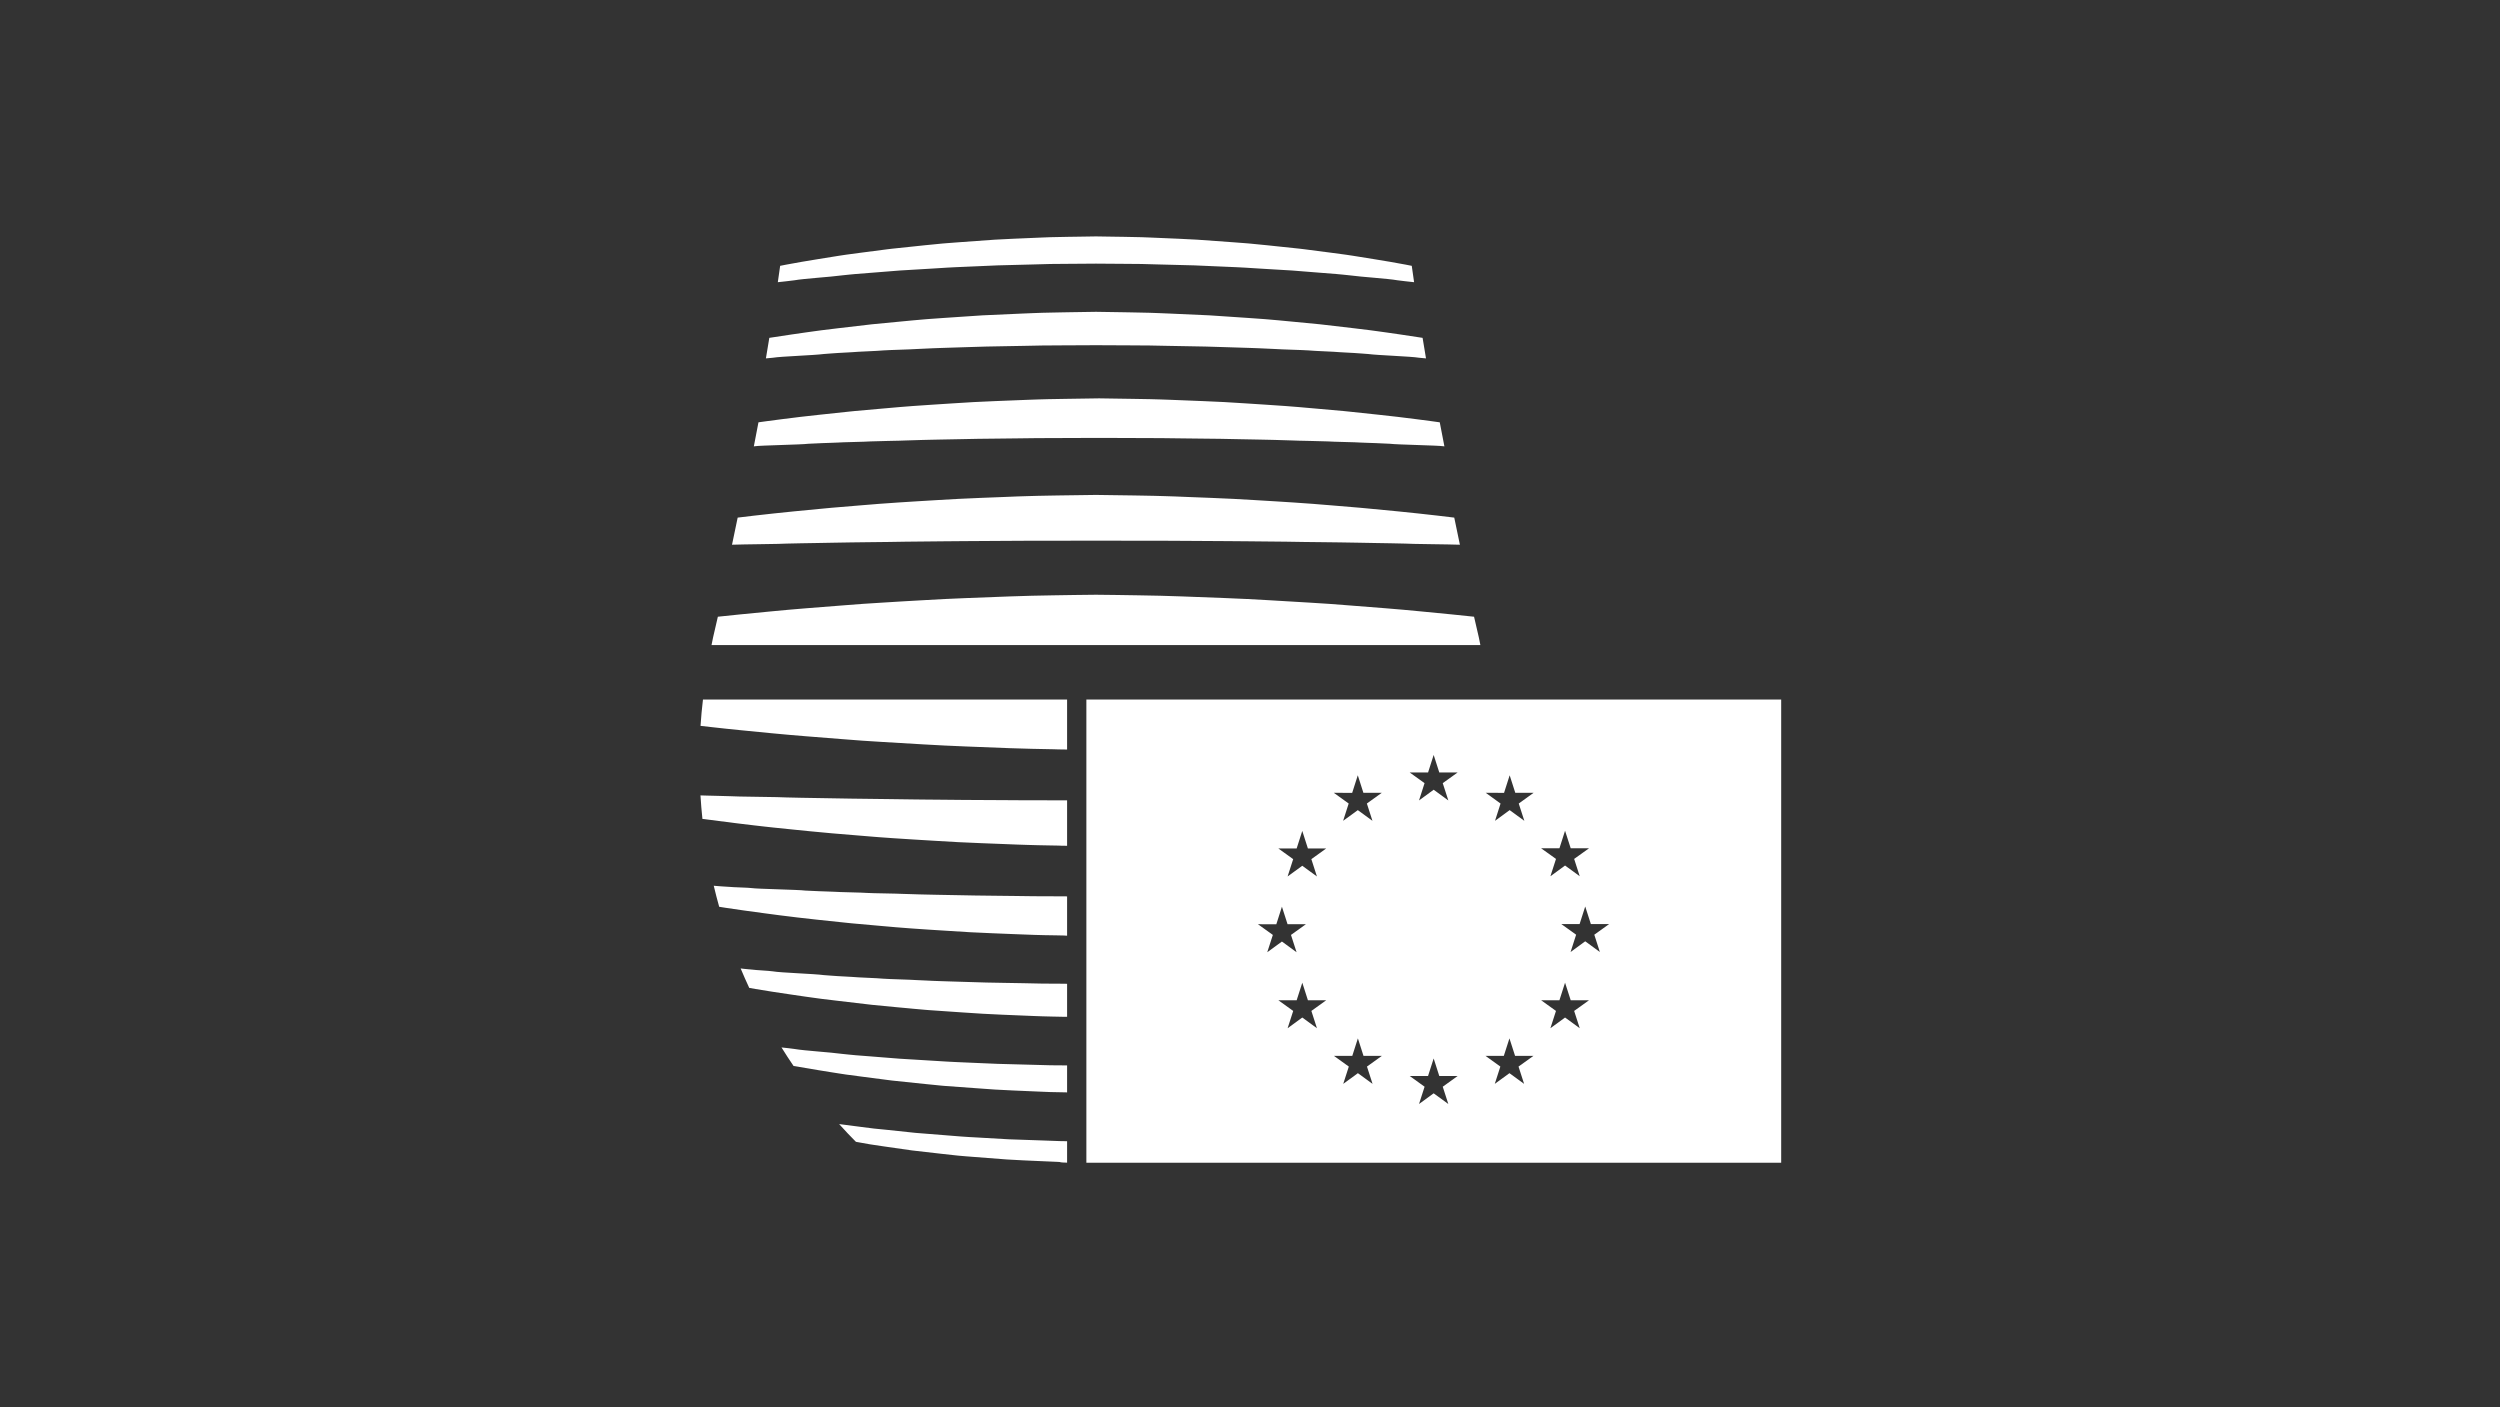
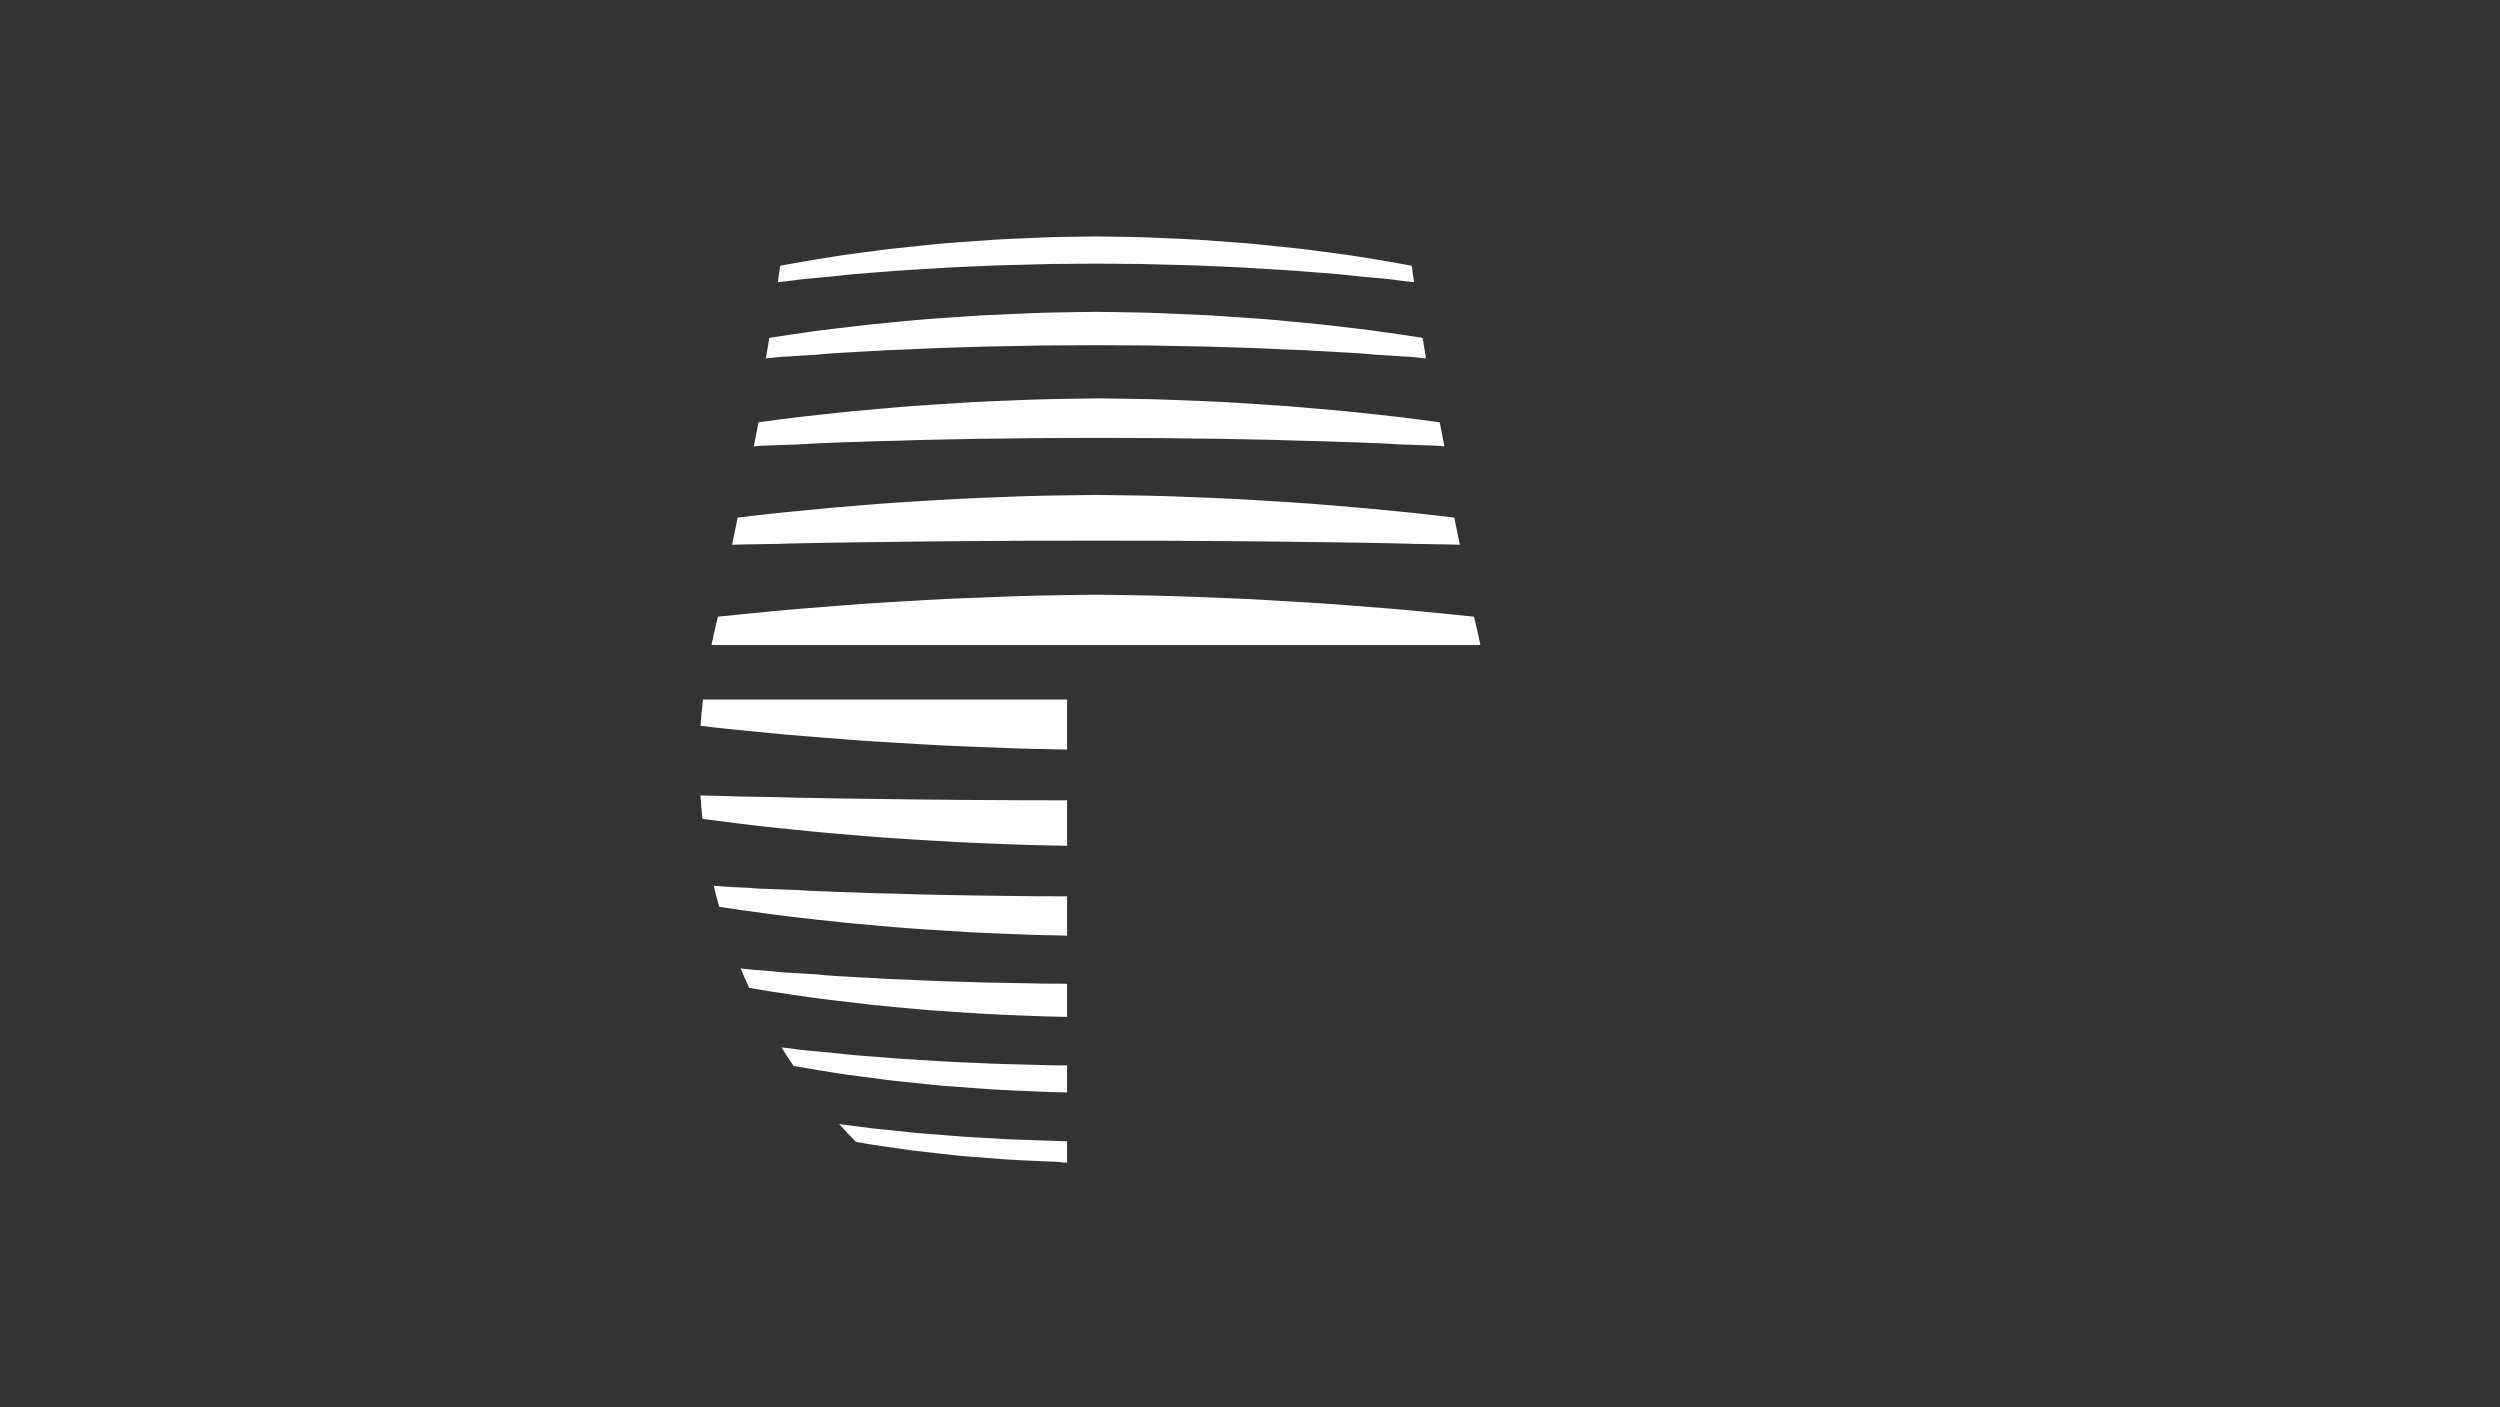
<svg xmlns="http://www.w3.org/2000/svg" width="135" height="76" viewBox="0 0 135 76" fill="none">
  <rect x="0" y="0" width="135" height="76" fill="#333333" stroke="none" />
  <path d="M42.106 49.426C42.272 49.447 42.441 49.467 42.614 49.488C42.763 49.508 42.914 49.527 43.066 49.544C43.391 49.581 43.725 49.618 44.068 49.657C44.594 49.717 45.143 49.772 45.707 49.83C45.804 49.84 45.903 49.849 46 49.86C46.476 49.905 46.966 49.948 47.465 49.991C47.658 50.008 47.854 50.025 48.048 50.042C48.161 50.052 48.273 50.062 48.386 50.072C48.627 50.092 48.867 50.109 49.11 50.128C49.183 50.134 49.256 50.139 49.33 50.144C49.615 50.164 49.903 50.183 50.193 50.203C50.552 50.227 50.912 50.248 51.275 50.271C51.652 50.294 52.032 50.32 52.417 50.342C53.17 50.38 53.939 50.41 54.713 50.441C54.932 50.449 55.151 50.459 55.37 50.466C55.539 50.473 55.709 50.48 55.88 50.485C56.062 50.489 56.242 50.494 56.423 50.499C56.63 50.503 56.838 50.506 57.047 50.509C57.189 50.513 57.331 50.517 57.472 50.518C57.607 50.522 57.282 50.523 57.623 50.525V48.404C56.836 48.402 56.99 48.401 56.882 48.4C56.761 48.399 55.941 48.397 55.819 48.396C55.698 48.391 54.891 48.387 54.77 48.382C54.53 48.375 52.885 48.366 52.649 48.357C52.413 48.344 50.833 48.332 50.605 48.319C50.49 48.311 49.771 48.307 49.659 48.298C49.547 48.288 48.853 48.279 48.744 48.27C48.523 48.253 47.045 48.236 46.836 48.219C46.626 48.197 45.245 48.176 45.049 48.155C44.951 48.145 44.34 48.135 44.246 48.126C44.152 48.116 43.574 48.102 43.482 48.091C43.122 48.041 40.871 48.004 40.583 47.956C40.437 47.932 39.534 47.912 39.407 47.892C39.344 47.882 39.023 47.875 38.963 47.864C38.906 47.854 38.622 47.844 38.569 47.833C38.562 47.831 38.551 47.83 38.542 47.829C38.633 48.215 38.732 48.594 38.836 48.966C38.942 48.982 39.048 49 39.162 49.018C39.772 49.111 40.487 49.212 41.29 49.318C41.553 49.354 41.825 49.39 42.106 49.426ZM39.968 39.428C40.512 39.486 41.084 39.54 41.681 39.596C42.278 39.654 42.902 39.708 43.547 39.76C44.192 39.815 44.859 39.868 45.545 39.918C45.888 39.945 46.236 39.97 46.587 39.998C46.941 40.02 47.297 40.043 47.658 40.066C48.38 40.11 49.118 40.157 49.868 40.197C51.365 40.289 52.935 40.337 54.52 40.401C54.917 40.412 55.316 40.424 55.715 40.436C56.111 40.444 56.508 40.452 56.905 40.46C57.213 40.466 56.999 40.47 57.623 40.475V37.774H37.96C37.903 38.284 37.859 38.7 37.829 39.197C38.023 39.219 38.22 39.241 38.424 39.264C38.91 39.321 39.425 39.373 39.968 39.428ZM79.94 34.832C79.912 34.693 79.886 34.556 79.856 34.416C79.767 34.005 79.683 33.694 79.599 33.303C79.215 33.262 78.813 33.221 78.394 33.178C77.85 33.121 77.278 33.068 76.679 33.011C76.084 32.952 75.462 32.898 74.816 32.846C74.17 32.791 73.504 32.739 72.818 32.689C72.475 32.662 72.127 32.636 71.775 32.609C71.423 32.587 71.066 32.564 70.705 32.541C69.983 32.497 69.244 32.449 68.495 32.41C66.999 32.317 65.429 32.27 63.843 32.207C63.445 32.194 63.047 32.182 62.648 32.17C62.251 32.162 61.855 32.155 61.458 32.147C60.701 32.13 59.941 32.127 59.182 32.116C58.422 32.127 57.662 32.13 56.905 32.147C56.508 32.155 56.111 32.162 55.715 32.17C55.316 32.182 54.917 32.194 54.52 32.207C52.935 32.27 51.365 32.317 49.868 32.41C49.118 32.449 48.38 32.497 47.658 32.541C47.297 32.564 46.941 32.587 46.587 32.609C46.236 32.636 45.888 32.662 45.545 32.689C44.859 32.739 44.192 32.791 43.547 32.846C42.902 32.898 42.278 32.952 41.681 33.011C41.084 33.068 40.512 33.121 39.968 33.178C39.55 33.221 39.148 33.262 38.764 33.303C38.681 33.694 38.596 34.005 38.507 34.416C38.477 34.556 38.451 34.693 38.423 34.832H79.94ZM43.498 53.819C43.649 53.84 43.803 53.862 43.959 53.883C44.095 53.903 44.232 53.921 44.371 53.939C44.669 53.976 44.971 54.013 45.283 54.049C45.774 54.109 46.284 54.169 46.809 54.228C46.9 54.239 46.991 54.249 47.083 54.26C47.528 54.304 47.982 54.346 48.447 54.392C48.627 54.408 48.81 54.426 48.994 54.442C49.097 54.453 49.203 54.464 49.308 54.472C49.53 54.493 49.756 54.511 49.983 54.532C50.051 54.537 50.119 54.542 50.187 54.548C50.454 54.567 50.724 54.586 50.995 54.604C51.326 54.628 51.663 54.65 52.002 54.673C52.353 54.697 52.708 54.72 53.067 54.742C53.77 54.782 54.486 54.81 55.207 54.839C55.411 54.848 55.612 54.857 55.817 54.864C55.975 54.87 56.134 54.876 56.293 54.881C56.462 54.885 56.63 54.89 56.799 54.894C56.992 54.898 57.186 54.901 57.38 54.906C57.46 54.906 57.542 54.908 57.623 54.908V53.124C57.099 53.123 57.396 53.121 57.284 53.12C57.1 53.119 56.452 53.117 56.27 53.114C56.088 53.108 55.449 53.102 55.27 53.093C54.908 53.082 53.612 53.07 53.258 53.057C52.905 53.037 51.656 53.018 51.314 52.998C51.142 52.988 50.567 52.98 50.399 52.967C50.231 52.953 49.676 52.939 49.512 52.926C49.182 52.9 48.017 52.875 47.703 52.85C47.391 52.816 46.301 52.785 46.006 52.753C45.858 52.738 45.372 52.724 45.229 52.71C45.087 52.694 44.626 52.674 44.49 52.656C43.948 52.583 42.168 52.529 41.734 52.453C41.515 52.419 40.799 52.388 40.609 52.358C40.514 52.345 40.248 52.331 40.162 52.316C40.125 52.309 40.062 52.303 39.995 52.296C40.145 52.655 40.3 53.006 40.459 53.346C40.57 53.367 40.686 53.386 40.807 53.407C41.373 53.504 42.024 53.604 42.745 53.709C42.988 53.745 43.239 53.782 43.498 53.819ZM57.623 61.625C57.127 61.621 57.397 61.62 57.172 61.617C56.868 61.605 56.566 61.595 56.266 61.584C55.663 61.563 55.065 61.543 54.475 61.522C53.886 61.488 53.304 61.455 52.731 61.422C52.446 61.405 52.161 61.394 51.881 61.37C51.6 61.347 51.323 61.326 51.049 61.303C50.499 61.26 49.961 61.216 49.438 61.175C48.916 61.12 48.409 61.066 47.919 61.014C47.673 60.99 47.432 60.965 47.194 60.942C46.958 60.915 46.727 60.882 46.501 60.854C46.089 60.797 45.692 60.748 45.313 60.7C45.643 61.066 45.949 61.388 46.22 61.658C46.241 61.662 46.261 61.667 46.284 61.67C46.511 61.711 46.743 61.756 46.982 61.794C47.221 61.83 47.464 61.867 47.711 61.903C48.208 61.974 48.722 62.047 49.248 62.123C49.78 62.185 50.324 62.246 50.881 62.31C51.16 62.341 51.442 62.372 51.727 62.403C52.012 62.433 52.302 62.449 52.592 62.474C53.175 62.52 53.767 62.566 54.367 62.611C54.968 62.649 55.577 62.675 56.193 62.701C56.499 62.715 56.808 62.727 57.116 62.741C57.359 62.745 57.099 62.773 57.623 62.784V61.625ZM46.506 58.134C46.961 58.195 47.433 58.256 47.917 58.317C48.003 58.328 48.088 58.339 48.175 58.35C48.586 58.394 49.008 58.438 49.438 58.482C49.606 58.5 49.775 58.518 49.946 58.535C50.042 58.546 50.138 58.555 50.237 58.564C50.444 58.585 50.653 58.604 50.864 58.627C50.926 58.631 50.99 58.638 51.054 58.643C51.3 58.662 51.55 58.679 51.802 58.697C52.111 58.721 52.422 58.743 52.735 58.765C53.062 58.788 53.393 58.812 53.726 58.836C54.378 58.874 55.039 58.9 55.708 58.929C55.895 58.937 56.082 58.944 56.27 58.953C56.418 58.958 56.566 58.964 56.712 58.971C56.868 58.973 57.026 58.977 57.182 58.98C57.329 58.983 57.477 58.985 57.623 58.989V57.534C57.502 57.534 57.561 57.535 57.623 57.534V57.532C57.366 57.528 56.95 57.526 56.73 57.525C56.487 57.515 56.016 57.506 55.775 57.499C55.294 57.481 54.347 57.465 53.875 57.448C53.404 57.422 52.489 57.396 52.03 57.369C51.803 57.354 51.372 57.345 51.149 57.327C50.925 57.309 50.509 57.292 50.289 57.274C49.849 57.238 48.997 57.204 48.579 57.17C48.162 57.127 47.363 57.084 46.971 57.042C46.775 57.023 46.41 57.003 46.22 56.984C46.031 56.963 45.686 56.937 45.504 56.913C44.782 56.815 43.473 56.743 42.893 56.643C42.713 56.615 42.441 56.588 42.201 56.562C42.417 56.91 42.634 57.244 42.852 57.562C43.271 57.638 43.724 57.713 44.206 57.791C44.431 57.829 44.662 57.864 44.899 57.903C45.035 57.925 45.173 57.945 45.312 57.968C45.434 57.986 45.559 58.006 45.685 58.025C45.954 58.061 46.226 58.098 46.506 58.134ZM40.712 44.569C40.894 44.59 41.079 44.61 41.27 44.633C41.43 44.651 41.594 44.669 41.761 44.687C42.113 44.725 42.479 44.763 42.854 44.799C43.415 44.859 44.001 44.913 44.605 44.969C44.708 44.978 44.812 44.989 44.917 44.998C45.425 45.042 45.949 45.086 46.483 45.128C46.689 45.145 46.895 45.162 47.104 45.179C47.224 45.189 47.344 45.198 47.465 45.208C47.72 45.227 47.978 45.244 48.237 45.263C48.315 45.268 48.392 45.272 48.471 45.278C48.776 45.298 49.083 45.318 49.393 45.337C49.775 45.362 50.162 45.384 50.55 45.407C50.951 45.432 51.356 45.457 51.765 45.477C52.571 45.517 53.392 45.547 54.221 45.579C54.454 45.589 54.689 45.598 54.924 45.607C55.106 45.614 55.286 45.62 55.468 45.625C55.661 45.631 55.853 45.636 56.048 45.641C56.268 45.647 56.489 45.649 56.712 45.654C56.863 45.657 57.016 45.659 57.167 45.662C57.394 45.666 57.125 45.67 57.623 45.673V43.219C56.623 43.218 56.547 43.218 56.481 43.216C56.42 43.216 55.428 43.215 55.367 43.215C55.307 43.212 54.332 43.21 54.272 43.208C54.151 43.203 52.158 43.199 52.04 43.196C51.923 43.188 50.008 43.183 49.894 43.176C49.836 43.172 48.974 43.17 48.917 43.164C48.861 43.16 48.029 43.156 47.975 43.151C47.864 43.143 46.073 43.134 45.967 43.126C45.864 43.115 44.192 43.105 44.093 43.094C44.043 43.09 43.309 43.084 43.263 43.08C43.215 43.074 42.523 43.068 42.477 43.062C42.296 43.038 39.576 43.019 39.43 42.995C39.358 42.984 38.268 42.972 38.206 42.963C38.181 42.959 37.94 42.956 37.825 42.952C37.851 43.381 37.887 43.804 37.931 44.221C38.492 44.296 39.129 44.377 39.836 44.464C40.117 44.5 40.41 44.535 40.712 44.569ZM45.504 14.866C45.686 14.842 46.031 14.815 46.22 14.795C46.41 14.777 46.775 14.756 46.971 14.736C47.363 14.695 48.162 14.652 48.579 14.608C48.997 14.575 49.849 14.541 50.289 14.506C50.509 14.488 50.925 14.47 51.149 14.452C51.372 14.433 51.803 14.424 52.03 14.41C52.489 14.384 53.404 14.357 53.875 14.33C54.347 14.314 55.294 14.298 55.775 14.281C56.016 14.273 56.487 14.264 56.73 14.255C56.972 14.252 57.449 14.25 57.693 14.247C58.052 14.243 58.68 14.24 59.182 14.236C59.683 14.24 60.311 14.243 60.67 14.247C60.914 14.25 61.391 14.252 61.633 14.255C61.877 14.264 62.346 14.273 62.587 14.281C63.069 14.298 64.015 14.314 64.488 14.33C64.959 14.357 65.874 14.384 66.332 14.41C66.56 14.424 66.99 14.433 67.215 14.452C67.438 14.47 67.854 14.488 68.074 14.506C68.513 14.541 69.365 14.575 69.784 14.608C70.201 14.652 70.999 14.695 71.392 14.736C71.589 14.756 71.953 14.777 72.142 14.795C72.332 14.815 72.677 14.842 72.859 14.866C73.582 14.963 74.891 15.036 75.47 15.136C75.704 15.172 76.087 15.206 76.361 15.239C76.32 14.95 76.278 14.655 76.235 14.355C76.129 14.334 76.019 14.312 75.905 14.29C75.381 14.19 74.794 14.09 74.157 13.988C73.931 13.951 73.7 13.913 73.463 13.876C73.328 13.855 73.19 13.832 73.051 13.81C72.928 13.79 72.804 13.772 72.677 13.754C72.41 13.718 72.136 13.682 71.857 13.644C71.401 13.584 70.93 13.523 70.445 13.461C70.36 13.451 70.275 13.44 70.188 13.43C69.777 13.385 69.355 13.341 68.925 13.297C68.757 13.279 68.587 13.261 68.416 13.243C68.321 13.235 68.224 13.224 68.126 13.215C67.919 13.193 67.71 13.174 67.498 13.153C67.437 13.148 67.374 13.142 67.31 13.137C67.064 13.116 66.813 13.101 66.561 13.08C66.253 13.059 65.942 13.036 65.627 13.013C65.301 12.989 64.97 12.966 64.638 12.942C63.984 12.905 63.323 12.878 62.655 12.85L62.092 12.826C61.944 12.82 61.797 12.815 61.65 12.809C61.494 12.805 61.337 12.802 61.181 12.799C61 12.794 60.821 12.793 60.641 12.788C60.518 12.787 60.395 12.784 60.272 12.783C59.91 12.775 59.545 12.77 59.182 12.766C58.818 12.77 58.454 12.775 58.093 12.783C57.968 12.784 57.844 12.787 57.722 12.788C57.542 12.793 57.362 12.794 57.182 12.799C57.026 12.802 56.868 12.805 56.712 12.809C56.566 12.815 56.418 12.82 56.27 12.826C56.082 12.834 55.895 12.842 55.708 12.85C55.039 12.878 54.378 12.905 53.726 12.942C53.393 12.966 53.062 12.989 52.735 13.013C52.422 13.036 52.111 13.059 51.802 13.08C51.55 13.101 51.3 13.116 51.054 13.137C50.99 13.142 50.926 13.148 50.864 13.153C50.653 13.174 50.444 13.193 50.237 13.215C50.138 13.224 50.042 13.235 49.946 13.243C49.775 13.261 49.606 13.279 49.438 13.297C49.008 13.341 48.586 13.385 48.175 13.43C48.088 13.44 48.003 13.451 47.917 13.461C47.433 13.523 46.961 13.584 46.506 13.644C46.226 13.682 45.954 13.718 45.685 13.754C45.559 13.772 45.434 13.79 45.312 13.81C45.173 13.832 45.035 13.855 44.899 13.876C44.662 13.913 44.431 13.951 44.206 13.988C43.569 14.09 42.983 14.19 42.458 14.29C42.344 14.312 42.233 14.334 42.128 14.355C42.084 14.655 42.042 14.95 42.002 15.239C42.276 15.206 42.659 15.172 42.893 15.136C43.473 15.036 44.782 14.963 45.504 14.866ZM57.623 58.993V58.992C57.572 58.992 57.539 58.992 57.623 58.993ZM57.623 54.914V54.913C57.59 54.913 57.579 54.914 57.623 54.914ZM44.49 19.116C44.626 19.098 45.087 19.078 45.229 19.062C45.372 19.049 45.858 19.033 46.006 19.019C46.301 18.988 47.391 18.955 47.703 18.922C48.017 18.898 49.182 18.871 49.512 18.846C49.676 18.832 50.231 18.819 50.399 18.805C50.567 18.792 51.142 18.785 51.314 18.774C51.656 18.753 52.905 18.734 53.258 18.714C53.612 18.701 54.908 18.69 55.27 18.677C55.449 18.671 56.088 18.664 56.27 18.657C56.452 18.654 57.1 18.654 57.284 18.65C57.602 18.649 58.667 18.645 59.182 18.641C59.696 18.645 60.761 18.649 61.079 18.65C61.263 18.654 61.911 18.654 62.093 18.657C62.275 18.664 62.914 18.671 63.095 18.677C63.455 18.69 64.751 18.701 65.105 18.714C65.459 18.734 66.707 18.753 67.05 18.774C67.222 18.785 67.796 18.792 67.964 18.805C68.131 18.819 68.686 18.832 68.85 18.846C69.18 18.871 70.346 18.898 70.66 18.922C70.972 18.955 72.062 18.988 72.357 19.019C72.504 19.033 72.992 19.049 73.134 19.062C73.276 19.078 73.737 19.098 73.874 19.116C74.415 19.188 76.196 19.244 76.63 19.318C76.706 19.329 76.846 19.342 77.004 19.353C76.94 18.977 76.878 18.608 76.82 18.244C76.444 18.185 76.045 18.126 75.619 18.062C75.374 18.027 75.124 17.989 74.865 17.953C74.714 17.931 74.56 17.91 74.404 17.889C74.269 17.869 74.131 17.851 73.991 17.833C73.695 17.797 73.391 17.76 73.081 17.722C72.588 17.662 72.079 17.602 71.555 17.544C71.463 17.534 71.373 17.522 71.279 17.512C70.836 17.469 70.38 17.425 69.916 17.381C69.735 17.364 69.553 17.346 69.37 17.329C69.266 17.319 69.161 17.309 69.056 17.299C68.833 17.279 68.608 17.26 68.38 17.24C68.312 17.235 68.244 17.228 68.177 17.224C67.909 17.204 67.64 17.186 67.369 17.167C67.037 17.144 66.7 17.122 66.361 17.099C66.01 17.075 65.654 17.05 65.295 17.028C64.592 16.991 63.878 16.961 63.156 16.932C62.953 16.923 62.751 16.916 62.546 16.907C62.388 16.901 62.229 16.896 62.07 16.89C61.901 16.886 61.733 16.881 61.564 16.879C61.371 16.874 61.177 16.87 60.983 16.867C60.851 16.865 60.718 16.862 60.584 16.86C60.118 16.85 59.65 16.845 59.182 16.838C58.713 16.845 58.245 16.85 57.778 16.86C57.645 16.862 57.511 16.865 57.38 16.867C57.186 16.87 56.992 16.874 56.799 16.879C56.63 16.881 56.462 16.886 56.293 16.89C56.134 16.896 55.975 16.901 55.817 16.907C55.612 16.916 55.411 16.923 55.207 16.932C54.486 16.961 53.77 16.991 53.067 17.028C52.708 17.05 52.353 17.075 52.002 17.099C51.663 17.122 51.326 17.144 50.995 17.167C50.724 17.186 50.454 17.204 50.187 17.224C50.119 17.228 50.051 17.235 49.983 17.24C49.756 17.26 49.53 17.279 49.308 17.299C49.203 17.309 49.097 17.319 48.994 17.329C48.81 17.346 48.627 17.364 48.447 17.381C47.982 17.425 47.528 17.469 47.083 17.512C46.991 17.522 46.9 17.534 46.809 17.544C46.284 17.602 45.774 17.662 45.283 17.722C44.971 17.76 44.669 17.797 44.371 17.833C44.232 17.851 44.095 17.869 43.959 17.889C43.803 17.91 43.649 17.931 43.498 17.953C43.239 17.989 42.988 18.027 42.745 18.062C42.318 18.126 41.918 18.185 41.543 18.244C41.484 18.608 41.424 18.977 41.359 19.353C41.516 19.342 41.656 19.329 41.734 19.318C42.168 19.244 43.948 19.188 44.49 19.116ZM43.263 29.337C43.309 29.331 44.043 29.327 44.093 29.323C44.192 29.311 45.864 29.3 45.967 29.29C46.073 29.282 47.864 29.273 47.975 29.266C48.029 29.26 48.861 29.256 48.917 29.251C48.974 29.247 49.836 29.243 49.894 29.241C50.008 29.233 51.923 29.227 52.04 29.221C52.158 29.216 54.151 29.212 54.272 29.207C54.332 29.206 55.307 29.204 55.367 29.201C55.428 29.201 56.42 29.2 56.481 29.2C56.604 29.199 58.7 29.197 58.822 29.196C58.852 29.197 58.988 29.197 59.182 29.197C59.374 29.197 59.512 29.197 59.541 29.196C59.663 29.197 61.76 29.199 61.882 29.2C61.943 29.2 62.935 29.201 62.995 29.201C63.055 29.204 64.031 29.206 64.091 29.207C64.211 29.212 66.205 29.216 66.322 29.221C66.44 29.227 68.355 29.233 68.469 29.241C68.526 29.243 69.389 29.247 69.446 29.251C69.501 29.256 70.334 29.26 70.388 29.266C70.499 29.273 72.289 29.282 72.395 29.29C72.499 29.3 74.172 29.311 74.27 29.323C74.319 29.327 75.053 29.331 75.1 29.337C75.148 29.341 75.84 29.348 75.885 29.354C76.05 29.376 78.319 29.393 78.834 29.415C78.728 28.906 78.627 28.42 78.53 27.951H78.528C78.246 27.916 77.952 27.881 77.65 27.846C77.468 27.826 77.283 27.805 77.093 27.784C76.933 27.766 76.769 27.748 76.602 27.729C76.249 27.692 75.885 27.654 75.511 27.616C74.949 27.557 74.363 27.503 73.758 27.448C73.655 27.438 73.551 27.428 73.446 27.419C72.936 27.375 72.415 27.332 71.879 27.288C71.674 27.271 71.467 27.255 71.258 27.238C71.139 27.228 71.019 27.217 70.898 27.208C70.642 27.189 70.386 27.173 70.126 27.154C70.047 27.149 69.969 27.143 69.891 27.137C69.588 27.118 69.28 27.099 68.97 27.078C68.587 27.054 68.201 27.032 67.812 27.008C67.412 26.984 67.007 26.96 66.598 26.939C65.793 26.899 64.971 26.869 64.142 26.837C63.908 26.828 63.674 26.817 63.439 26.808C63.258 26.802 63.077 26.797 62.895 26.791C62.703 26.785 62.508 26.779 62.316 26.775C62.094 26.77 61.873 26.766 61.65 26.762C61.5 26.759 61.347 26.756 61.196 26.754C60.527 26.74 59.853 26.735 59.182 26.726C58.509 26.735 57.837 26.74 57.167 26.754C57.016 26.756 56.863 26.759 56.712 26.762C56.489 26.766 56.268 26.77 56.048 26.775C55.853 26.779 55.661 26.785 55.468 26.791C55.286 26.797 55.106 26.802 54.924 26.808C54.689 26.817 54.454 26.828 54.221 26.837C53.392 26.869 52.571 26.899 51.765 26.939C51.356 26.96 50.951 26.984 50.55 27.008C50.162 27.032 49.775 27.054 49.393 27.078C49.083 27.099 48.776 27.118 48.471 27.137C48.392 27.143 48.315 27.149 48.237 27.154C47.978 27.173 47.72 27.189 47.465 27.208C47.344 27.217 47.224 27.228 47.104 27.238C46.895 27.255 46.689 27.271 46.483 27.288C45.949 27.332 45.425 27.375 44.917 27.419C44.812 27.428 44.708 27.438 44.605 27.448C44.001 27.503 43.415 27.557 42.854 27.616C42.479 27.654 42.113 27.692 41.761 27.729C41.594 27.748 41.43 27.766 41.27 27.784C41.079 27.805 40.894 27.826 40.712 27.846C40.41 27.881 40.117 27.916 39.836 27.951H39.834C39.736 28.42 39.636 28.906 39.529 29.415C40.044 29.393 42.313 29.376 42.477 29.354C42.523 29.348 43.215 29.341 43.263 29.337ZM40.754 24.098C40.743 24.101 40.726 24.103 40.707 24.105C40.796 23.653 40.879 23.22 40.957 22.805C41.122 22.782 41.288 22.76 41.461 22.736C41.723 22.701 41.996 22.665 42.276 22.629C42.443 22.608 42.613 22.588 42.786 22.566C42.935 22.546 43.084 22.527 43.237 22.51C43.562 22.473 43.897 22.437 44.239 22.398C44.766 22.338 45.313 22.283 45.877 22.224C45.975 22.215 46.073 22.205 46.172 22.194C46.648 22.15 47.137 22.107 47.637 22.064C47.829 22.046 48.024 22.03 48.22 22.013C48.332 22.003 48.444 21.992 48.557 21.983C48.797 21.963 49.038 21.945 49.282 21.926C49.355 21.92 49.427 21.916 49.5 21.911C49.786 21.89 50.074 21.872 50.365 21.852C50.723 21.828 51.082 21.806 51.447 21.782C51.824 21.759 52.202 21.734 52.588 21.712C53.342 21.674 54.109 21.644 54.884 21.614C55.103 21.605 55.322 21.596 55.541 21.588C55.71 21.581 55.88 21.575 56.052 21.57C56.233 21.565 56.413 21.56 56.594 21.555C56.801 21.551 57.008 21.547 57.217 21.544C57.359 21.541 57.501 21.538 57.642 21.537C58.212 21.524 58.782 21.518 59.351 21.511C59.922 21.518 60.493 21.524 61.061 21.537C61.204 21.538 61.346 21.541 61.487 21.544C61.695 21.547 61.903 21.551 62.11 21.555C62.292 21.56 62.474 21.565 62.654 21.57C62.824 21.575 62.995 21.581 63.164 21.588C63.384 21.596 63.602 21.605 63.82 21.614C64.595 21.644 65.363 21.674 66.118 21.712C66.501 21.734 66.882 21.759 67.258 21.782C67.622 21.806 67.983 21.828 68.34 21.852C68.631 21.872 68.919 21.89 69.205 21.911C69.278 21.916 69.35 21.92 69.424 21.926C69.666 21.945 69.908 21.963 70.147 21.983C70.26 21.992 70.373 22.003 70.484 22.013C70.681 22.03 70.875 22.046 71.069 22.064C71.568 22.107 72.057 22.15 72.534 22.194C72.632 22.205 72.73 22.215 72.828 22.224C73.391 22.283 73.94 22.338 74.465 22.398C74.809 22.437 75.144 22.473 75.468 22.51C75.62 22.527 75.771 22.546 75.919 22.566C76.093 22.588 76.262 22.608 76.428 22.629C76.709 22.665 76.981 22.701 77.244 22.736C77.415 22.76 77.583 22.782 77.747 22.805C77.826 23.22 77.909 23.653 77.998 24.105C77.978 24.103 77.963 24.101 77.951 24.098C77.662 24.049 75.412 24.013 75.051 23.963C74.96 23.952 74.382 23.94 74.288 23.928C74.194 23.92 73.582 23.91 73.484 23.899C73.289 23.879 71.907 23.857 71.699 23.836C71.489 23.82 70.01 23.802 69.79 23.785C69.681 23.776 68.988 23.767 68.876 23.757C68.763 23.749 68.044 23.743 67.931 23.736C67.701 23.724 66.12 23.71 65.884 23.696C65.649 23.688 64.004 23.681 63.764 23.672C63.644 23.667 62.836 23.663 62.715 23.659C62.594 23.656 61.774 23.656 61.65 23.655C61.408 23.652 59.682 23.651 59.437 23.647C59.418 23.647 59.388 23.647 59.351 23.648C59.317 23.647 59.287 23.647 59.268 23.647C59.022 23.651 57.297 23.652 57.054 23.655C56.931 23.656 56.111 23.656 55.99 23.659C55.869 23.663 55.063 23.667 54.942 23.672C54.7 23.681 53.056 23.688 52.819 23.696C52.584 23.71 51.004 23.724 50.775 23.736C50.66 23.743 49.942 23.749 49.829 23.757C49.718 23.767 49.025 23.776 48.914 23.785C48.694 23.802 47.215 23.82 47.006 23.836C46.798 23.857 45.416 23.879 45.22 23.899C45.122 23.91 44.513 23.92 44.417 23.928C44.323 23.94 43.745 23.952 43.654 23.963C43.293 24.013 41.042 24.049 40.754 24.098Z" fill="white" />
-   <path fill-rule="evenodd" clip-rule="evenodd" d="M96.184 37.775H58.664V62.788H96.184V37.775ZM77.418 42.645L76.627 43.224L76.926 42.29L76.123 41.713H77.116L77.418 40.767L77.721 41.713H78.712L77.908 42.29L78.21 43.224L77.418 42.645ZM73.322 43.747L72.529 44.324L72.829 43.39L72.026 42.812L73.018 42.814L73.321 41.865L73.623 42.812H74.614L73.811 43.39L74.112 44.324L73.322 43.747ZM70.323 44.87L70.019 45.817L69.029 45.816L69.832 46.394L69.53 47.329L70.323 46.751L71.114 47.329L70.813 46.394L71.616 45.816H70.626L70.323 44.87ZM70.015 51.421L69.224 50.843L68.432 51.421L68.734 50.486L67.929 49.908L68.921 49.911L69.224 48.962L69.528 49.908H70.518L69.713 50.486L70.015 51.421ZM70.627 54.013L70.324 53.066L70.02 54.013H69.03L69.833 54.59L69.531 55.524L70.324 54.946L71.115 55.524L70.814 54.59L71.617 54.013H70.627ZM73.326 56.072L73.629 57.017H74.62L73.816 57.595L74.118 58.529L73.326 57.951L72.535 58.529L72.836 57.595L72.033 57.017L73.023 57.018L73.326 56.072ZM77.721 58.104L77.418 57.158L77.114 58.105L76.124 58.104L76.928 58.683L76.627 59.616L77.418 59.039L78.209 59.616L77.908 58.683L78.713 58.104H77.721ZM81.51 56.072L81.814 57.017H82.805L82 57.595L82.302 58.529L81.51 57.951L80.718 58.529L81.019 57.595L80.217 57.017L81.206 57.018L81.51 56.072ZM84.818 54.013L84.513 53.066L84.209 54.013H83.22L84.023 54.59L83.722 55.524L84.513 54.946L85.306 55.524L85.004 54.59L85.808 54.013H84.818ZM85.906 49.898H86.896L86.092 50.474L86.393 51.41L85.602 50.83L84.811 51.41L85.111 50.474L84.308 49.898H85.299L85.602 48.951L85.906 49.898ZM83.723 47.316L84.513 46.738L85.305 47.316L85.004 46.382L85.808 45.807H84.818L84.513 44.86L84.21 45.807H83.22L84.024 46.382L83.723 47.316ZM81.219 42.814L81.522 41.866L81.825 42.811H82.815L82.012 43.391L82.314 44.325L81.522 43.746L80.731 44.325L81.03 43.391L80.228 42.811L81.219 42.814Z" fill="white" />
</svg>